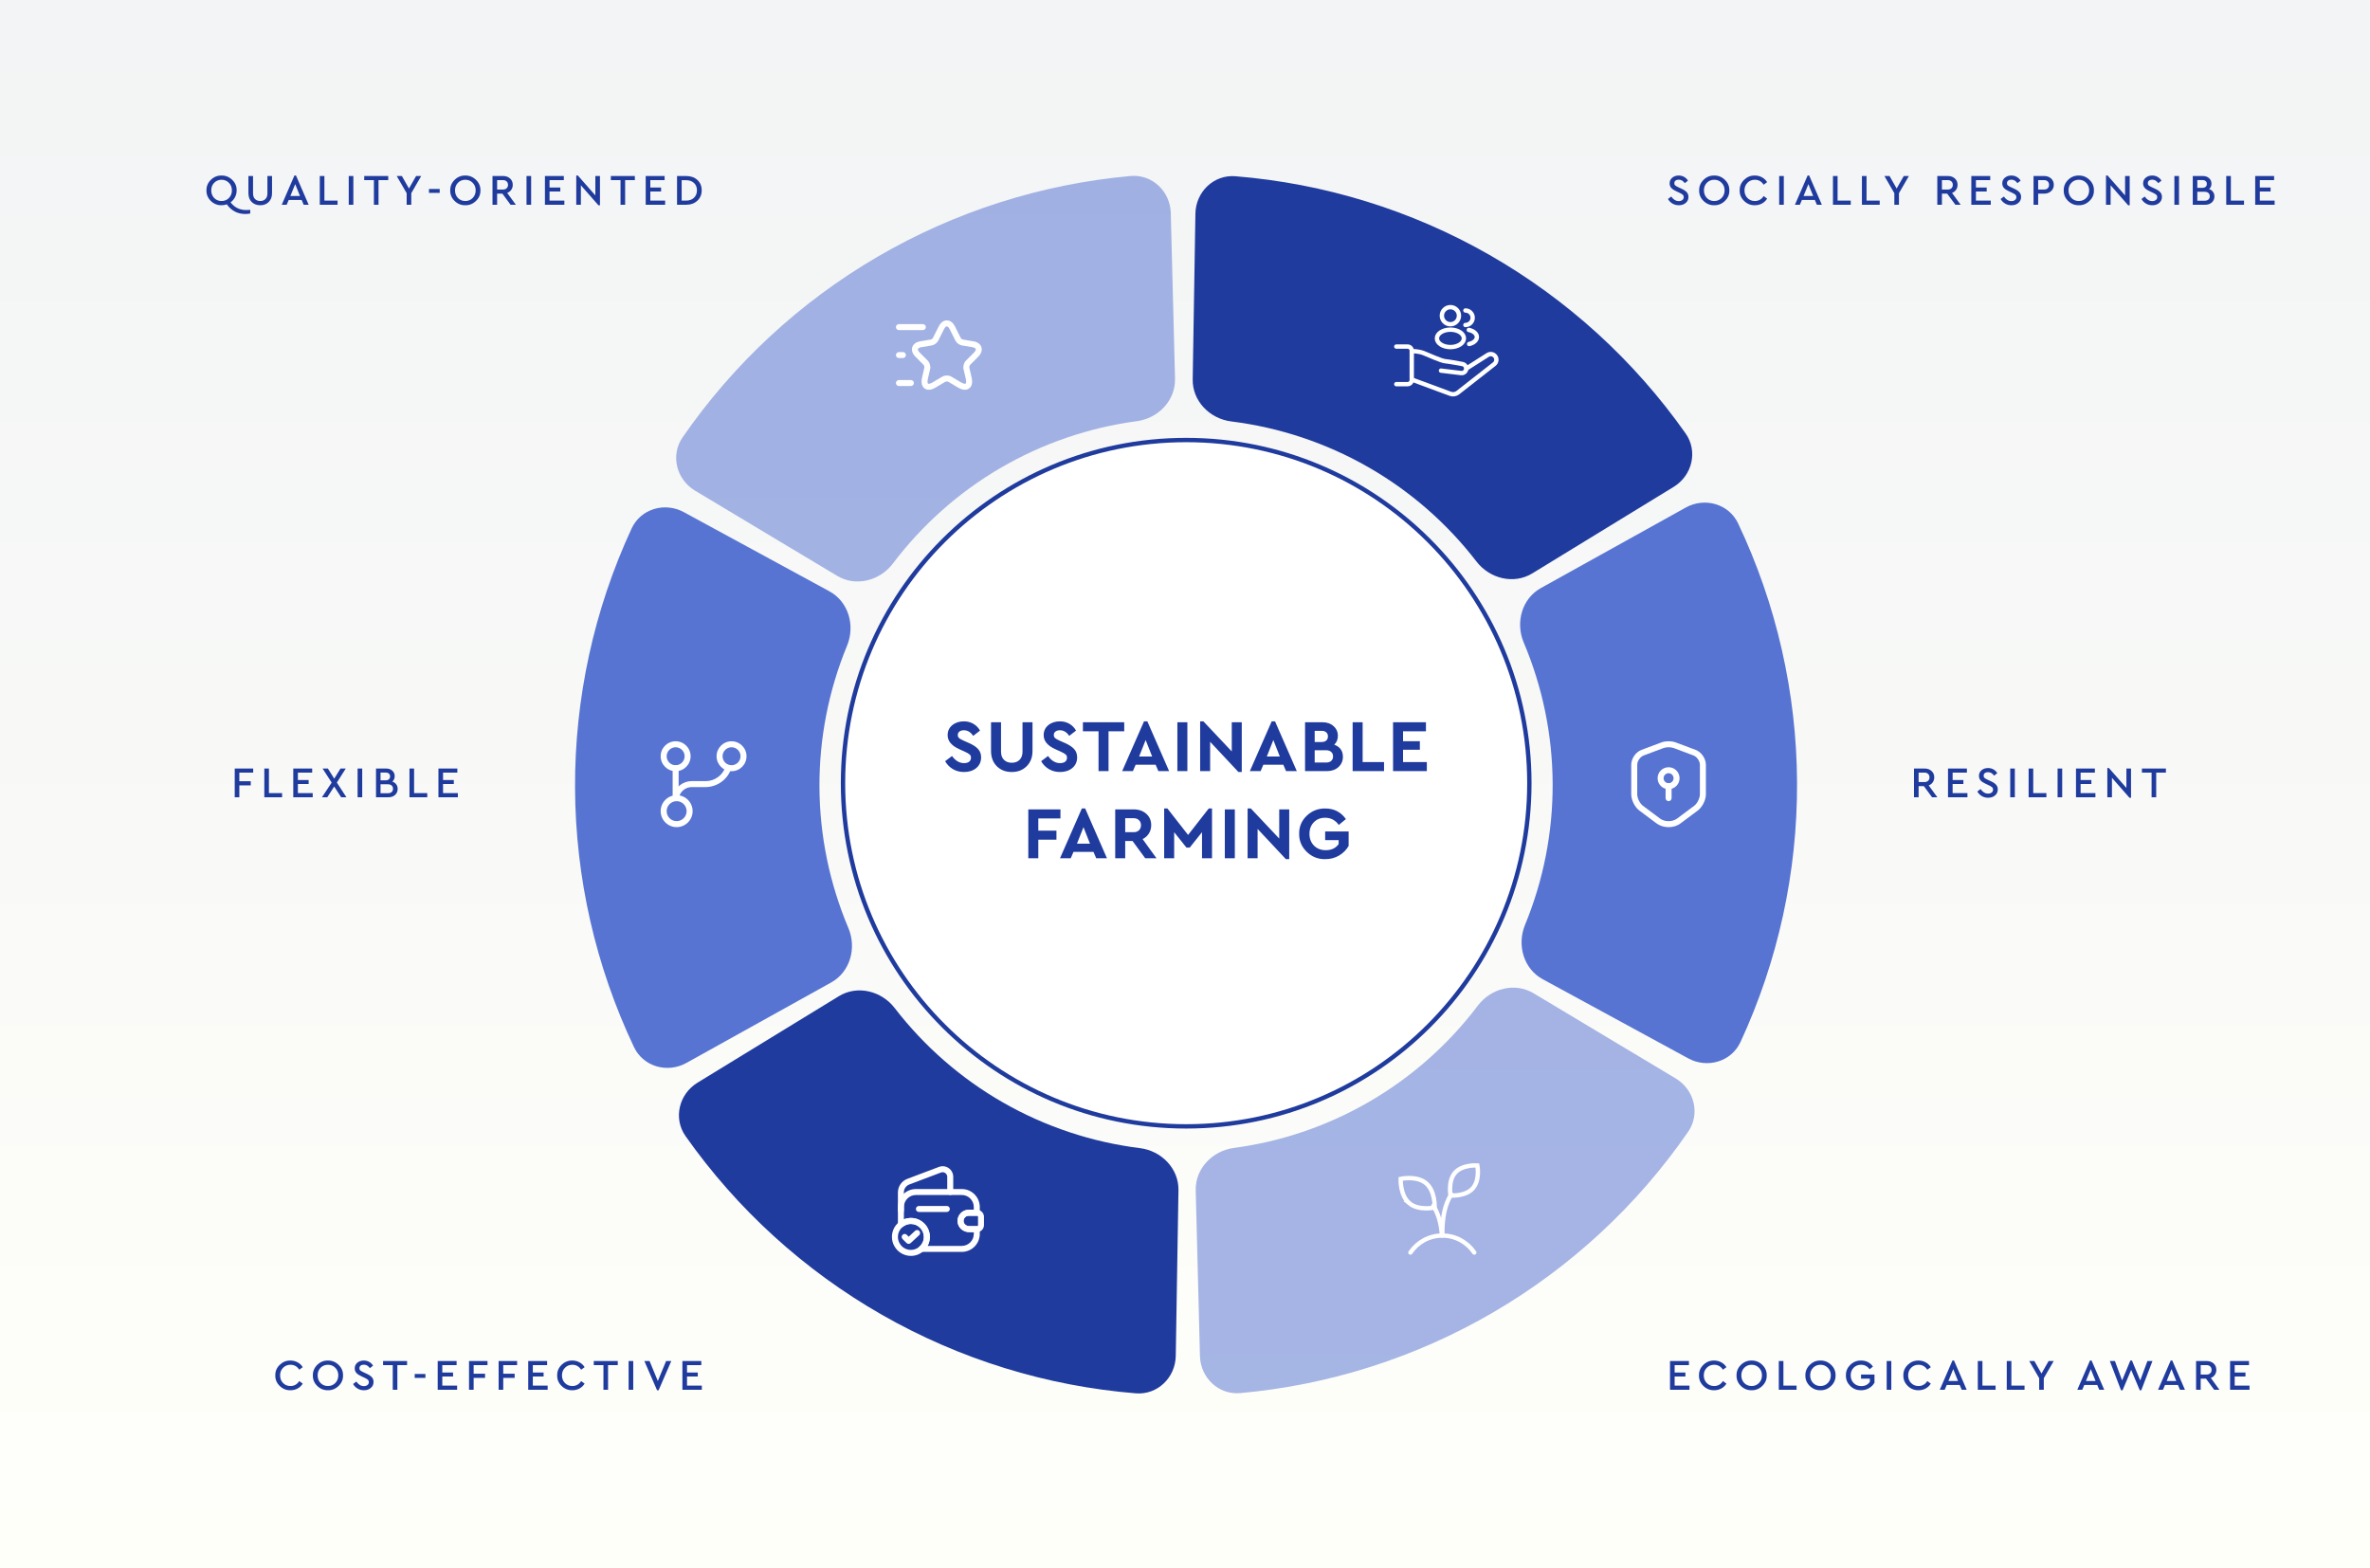
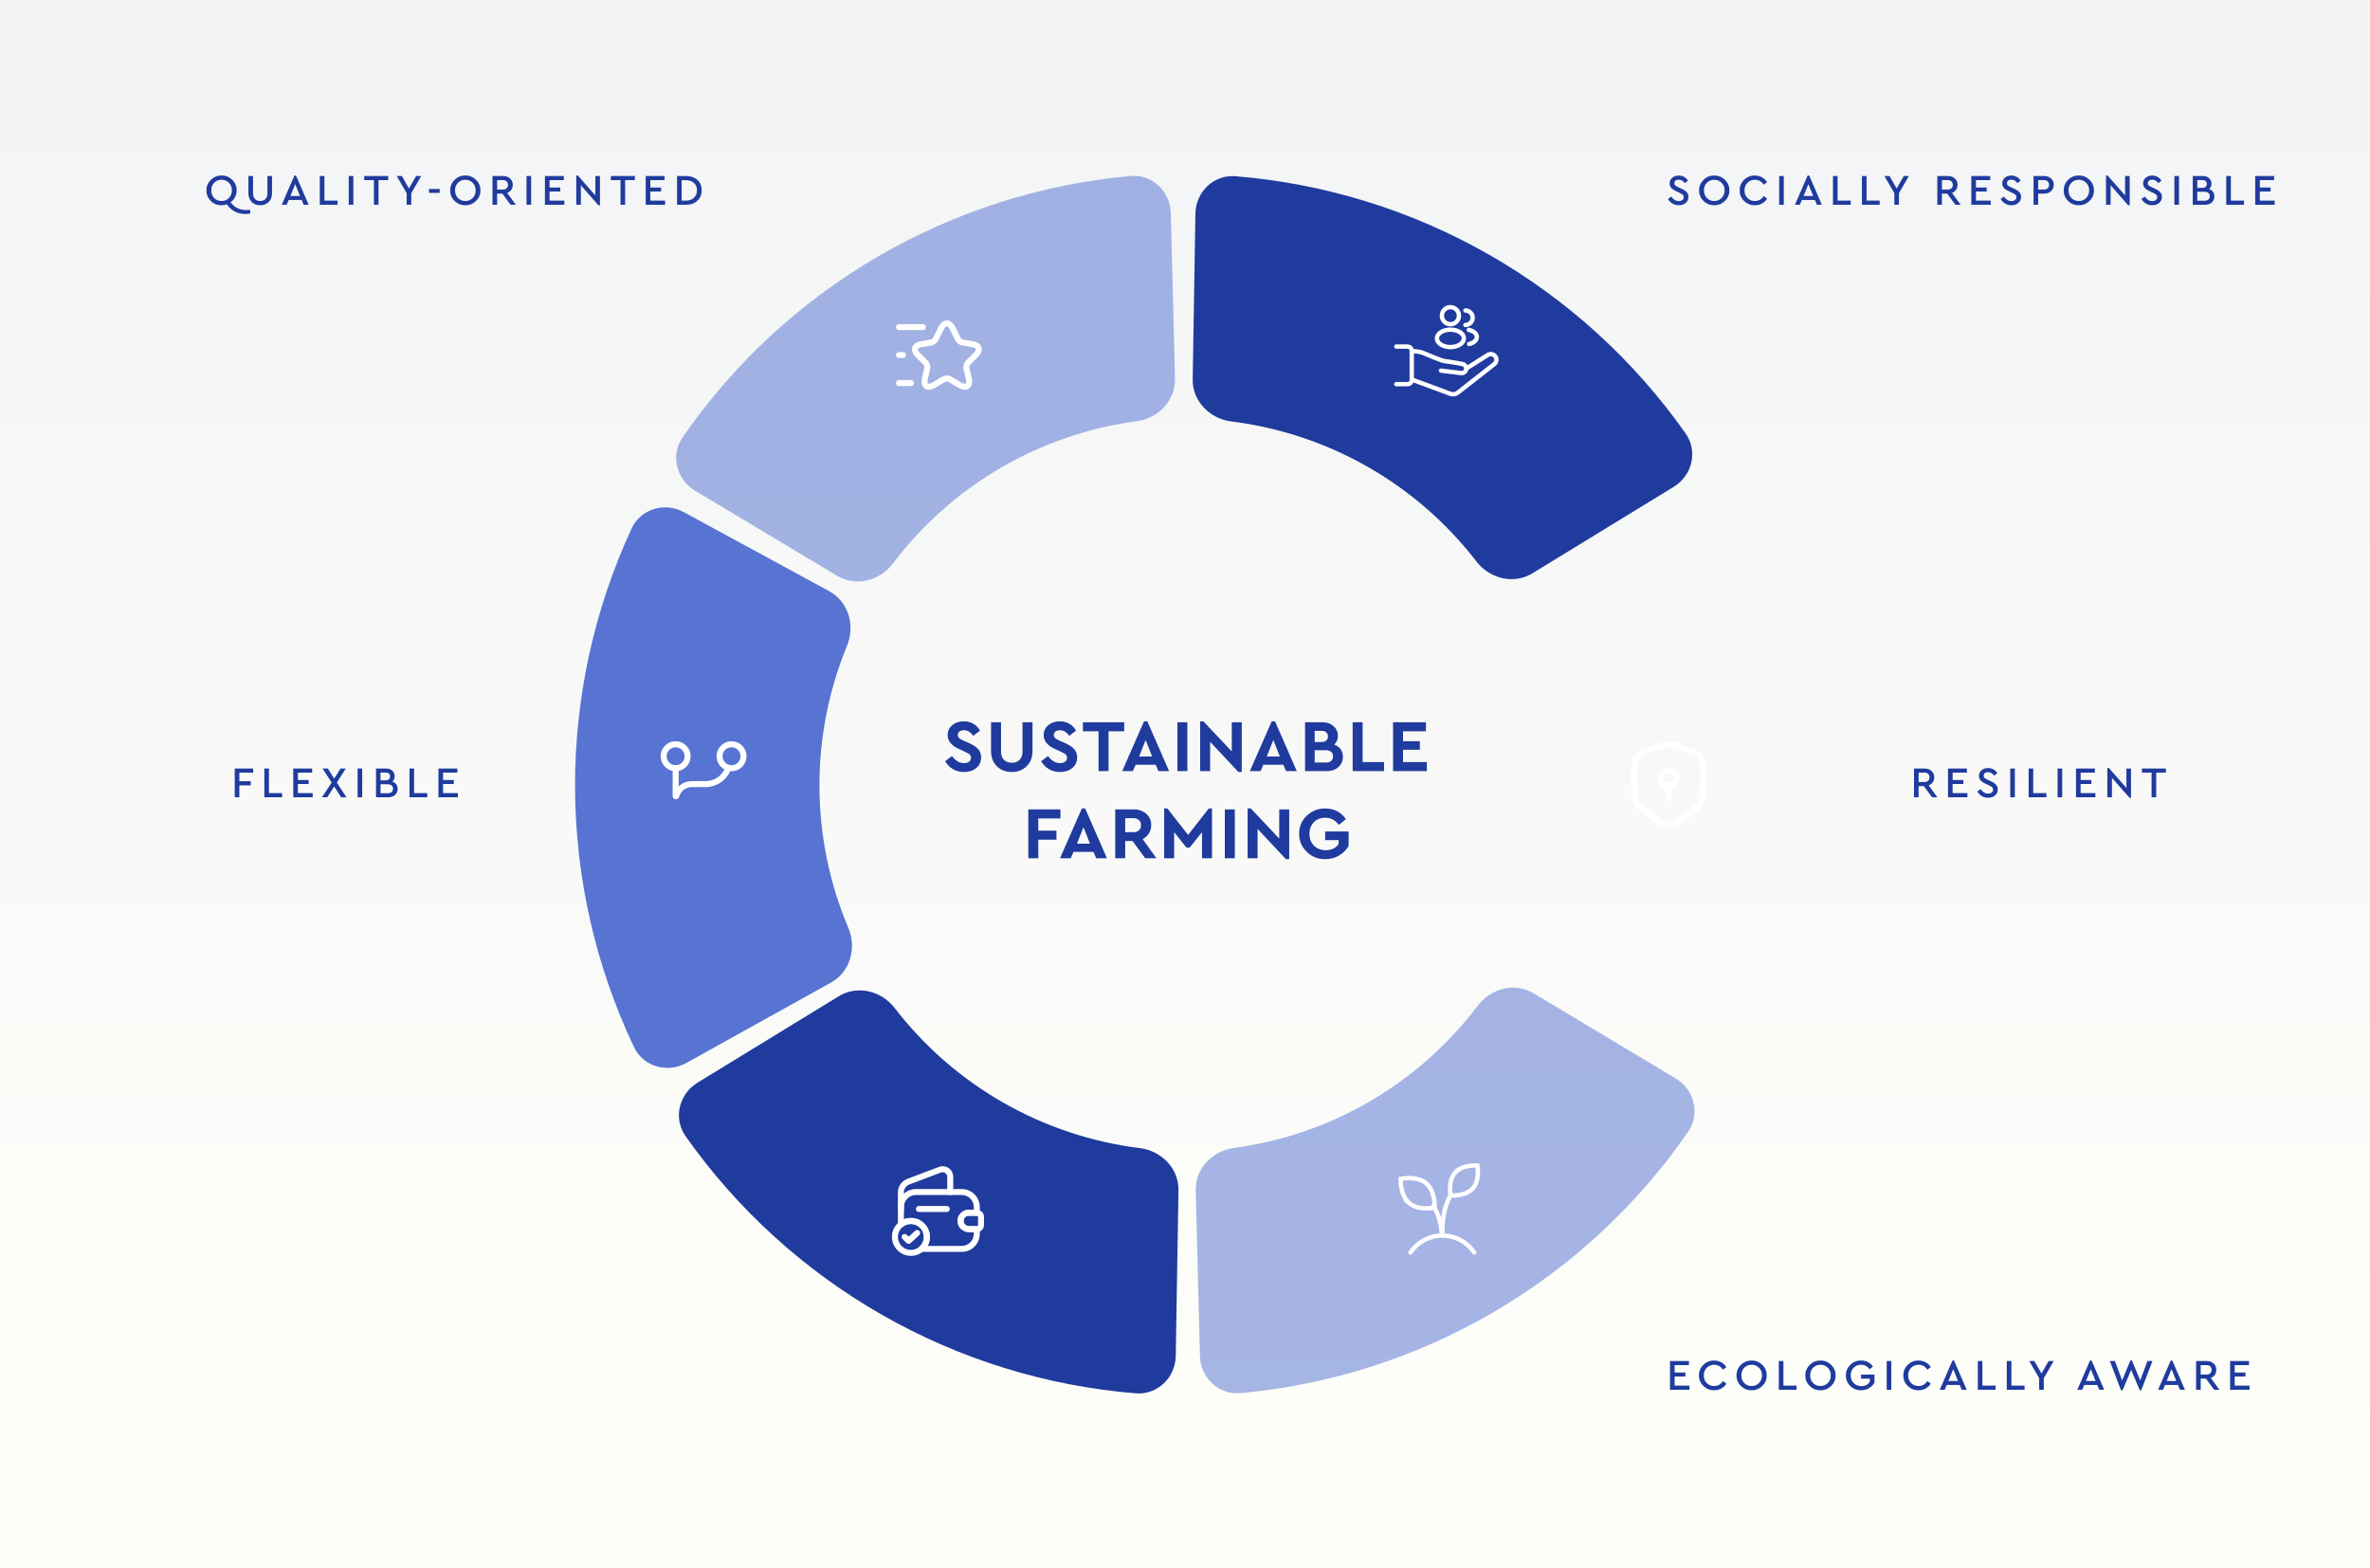
<svg xmlns="http://www.w3.org/2000/svg" width="1088" height="720" viewBox="0 0 1088 720" fill="none">
  <rect x="0" y="0" width="1088" height="720" fill="#333333" stroke="none" />
  <g clip-path="url(#clip0_1544_2484)">
    <rect width="1088" height="720" fill="white" />
    <rect x="-7" width="1095" height="720" fill="url(#paint0_linear_1544_2484)" />
    <path d="M539.757 622.448C539.594 632.425 531.364 640.441 521.418 639.636C480.486 636.322 440.702 624.053 404.916 603.61C369.131 583.167 338.356 555.128 314.712 521.551C308.966 513.393 311.692 502.232 320.203 497.024L385.085 457.323C393.596 452.115 404.645 454.865 410.735 462.77C424.277 480.347 441.201 495.121 460.571 506.187C479.941 517.252 501.263 524.326 523.283 527.065C533.185 528.296 541.165 536.417 541.002 546.394L539.757 622.448Z" fill="#203B9E" />
    <path d="M315.092 487.964C306.37 492.811 295.312 489.692 291.037 480.676C273.44 443.571 264.174 402.982 263.985 361.769C263.797 320.557 272.692 279.885 289.948 242.621C294.141 233.566 305.169 230.346 313.935 235.113L380.758 271.452C389.524 276.219 392.666 287.162 388.866 296.388C380.415 316.905 376.082 338.949 376.184 361.256C376.286 383.564 380.821 405.567 389.459 426.006C393.343 435.197 390.301 446.168 381.579 451.015L315.092 487.964Z" fill="#5774D2" />
    <path d="M319.077 225.246C310.519 220.116 307.691 208.981 313.362 200.77C336.698 166.978 367.215 138.659 402.812 117.89C438.409 97.12 478.079 84.487 518.979 80.799C528.917 79.903 537.22 87.844 537.475 97.819L539.416 173.858C539.67 183.834 531.764 192.027 521.874 193.349C499.88 196.288 478.623 203.557 459.355 214.799C440.087 226.042 423.3 240.971 409.919 258.671C403.901 266.631 392.878 269.482 384.32 264.352L319.077 225.246Z" fill="#5774D2" fill-opacity="0.53" />
    <path d="M548.777 98.089C548.94 88.112 557.17 80.096 567.116 80.901C608.048 84.215 647.832 96.484 683.618 116.927C719.403 137.37 750.178 165.409 773.822 198.986C779.567 207.144 776.842 218.305 768.331 223.513L703.449 263.213C694.938 268.422 683.889 265.672 677.799 257.767C664.256 240.19 647.333 225.415 627.963 214.35C608.593 203.284 587.27 196.21 565.251 193.472C555.349 192.24 547.368 184.12 547.532 174.143L548.777 98.089Z" fill="#203B9E" />
-     <path d="M773.869 233.009C782.591 228.162 793.648 231.281 797.924 240.297C815.521 277.402 824.787 317.991 824.976 359.203C825.164 400.416 816.269 441.087 799.013 478.352C794.82 487.407 783.792 490.627 775.026 485.86L708.203 449.521C699.437 444.754 696.295 433.811 700.095 424.584C708.546 404.068 712.879 382.024 712.777 359.716C712.675 337.409 708.14 315.406 699.502 294.967C695.617 285.776 698.66 274.804 707.382 269.957L773.869 233.009Z" fill="#5774D2" />
    <path d="M769.263 495.084C777.822 500.214 780.649 511.349 774.979 519.56C751.643 553.352 721.126 581.671 685.529 602.44C649.932 623.21 610.262 635.843 569.362 639.531C559.424 640.427 551.121 632.486 550.866 622.511L548.925 546.472C548.671 536.496 556.576 528.303 566.467 526.981C588.46 524.042 609.717 516.773 628.985 505.531C648.253 494.288 665.041 479.36 678.422 461.659C684.44 453.699 695.463 450.849 704.021 455.979L769.263 495.084Z" fill="#5774D2" fill-opacity="0.53" />
-     <circle cx="544.543" cy="359.543" r="157.543" fill="white" stroke="#203B9E" stroke-width="2" />
    <path d="M433.879 349.444L437.041 347.064C438.628 349.24 440.464 350.328 442.549 350.328C443.546 350.328 444.328 350.113 444.895 349.682C445.462 349.229 445.745 348.617 445.745 347.846C445.745 347.211 445.552 346.724 445.167 346.384C444.782 346.021 444.022 345.579 442.889 345.058L440.475 343.97C436.848 342.361 435.035 340.207 435.035 337.51C435.035 335.606 435.738 334.076 437.143 332.92C438.548 331.741 440.328 331.152 442.481 331.152C444.158 331.152 445.632 331.537 446.901 332.308C448.17 333.056 449.168 334.087 449.893 335.402L446.765 337.816C445.609 336.093 444.181 335.232 442.481 335.232C441.665 335.232 440.996 335.425 440.475 335.81C439.954 336.195 439.693 336.728 439.693 337.408C439.693 337.975 439.874 338.439 440.237 338.802C440.622 339.142 441.314 339.539 442.311 339.992L444.861 341.114C446.788 341.975 448.193 342.916 449.077 343.936C449.961 344.933 450.403 346.18 450.403 347.676C450.403 349.693 449.666 351.325 448.193 352.572C446.72 353.796 444.838 354.408 442.549 354.408C440.668 354.408 438.968 353.966 437.449 353.082C435.953 352.198 434.763 350.985 433.879 349.444ZM454.955 344.718V331.56H459.545V345.058C459.545 346.667 459.999 347.925 460.905 348.832C461.812 349.716 463.002 350.158 464.475 350.158C465.971 350.158 467.161 349.716 468.045 348.832C468.952 347.925 469.405 346.667 469.405 345.058V331.56H473.995V344.718C473.995 347.642 473.1 349.988 471.309 351.756C469.519 353.524 467.241 354.408 464.475 354.408C461.687 354.408 459.398 353.524 457.607 351.756C455.839 349.988 454.955 347.642 454.955 344.718ZM477.96 349.444L481.122 347.064C482.709 349.24 484.545 350.328 486.63 350.328C487.627 350.328 488.409 350.113 488.976 349.682C489.543 349.229 489.826 348.617 489.826 347.846C489.826 347.211 489.633 346.724 489.248 346.384C488.863 346.021 488.103 345.579 486.97 345.058L484.556 343.97C480.929 342.361 479.116 340.207 479.116 337.51C479.116 335.606 479.819 334.076 481.224 332.92C482.629 331.741 484.409 331.152 486.562 331.152C488.239 331.152 489.713 331.537 490.982 332.308C492.251 333.056 493.249 334.087 493.974 335.402L490.846 337.816C489.69 336.093 488.262 335.232 486.562 335.232C485.746 335.232 485.077 335.425 484.556 335.81C484.035 336.195 483.774 336.728 483.774 337.408C483.774 337.975 483.955 338.439 484.318 338.802C484.703 339.142 485.395 339.539 486.392 339.992L488.942 341.114C490.869 341.975 492.274 342.916 493.158 343.936C494.042 344.933 494.484 346.18 494.484 347.676C494.484 349.693 493.747 351.325 492.274 352.572C490.801 353.796 488.919 354.408 486.63 354.408C484.749 354.408 483.049 353.966 481.53 353.082C480.034 352.198 478.844 350.985 477.96 349.444ZM504.306 354V335.708H497.132V331.56H516.104V335.708H508.896V354H504.306ZM531.78 354L530.522 351.076H521.342L520.084 354H515.154L525.184 331.152H526.714L536.71 354H531.78ZM528.924 347.302L525.932 339.72L522.94 347.302H528.924ZM540.498 354V331.56H545.088V354H540.498ZM565.469 331.56H570.059V354.408H568.529L555.541 340.536V354H550.951V331.152H552.447L565.469 344.956V331.56ZM590.397 354L589.139 351.076H579.959L578.701 354H573.771L583.801 331.152H585.331L595.327 354H590.397ZM587.541 347.302L584.549 339.72L581.557 347.302H587.541ZM616.49 347.404C616.49 349.331 615.798 350.917 614.416 352.164C613.033 353.388 611.265 354 609.112 354H599.116V331.56H607.072C609.157 331.56 610.857 332.149 612.172 333.328C613.509 334.484 614.178 335.98 614.178 337.816C614.178 339.471 613.622 340.819 612.512 341.862C615.164 342.837 616.49 344.684 616.49 347.404ZM606.698 335.504H603.536V340.638H606.698C607.627 340.638 608.341 340.411 608.84 339.958C609.361 339.505 609.622 338.87 609.622 338.054C609.622 337.261 609.361 336.637 608.84 336.184C608.341 335.731 607.627 335.504 606.698 335.504ZM611.968 347.234C611.968 346.373 611.684 345.693 611.118 345.194C610.551 344.673 609.769 344.412 608.772 344.412H603.536V350.056H608.772C609.769 350.056 610.551 349.807 611.118 349.308C611.684 348.809 611.968 348.118 611.968 347.234ZM620.957 354V331.56H625.547V349.852H635.373V354H620.957ZM639.511 354V331.56H654.607V335.708H644.101V340.264H651.819V344.174H644.101V349.852H655.015V354H639.511ZM472.066 394V371.56H486.822V375.708H476.656V381.318H484.986V385.466H476.656V394H472.066ZM503.245 394L501.987 391.076H492.807L491.549 394H486.619L496.649 371.152H498.179L508.175 394H503.245ZM500.389 387.302L497.397 379.72L494.405 387.302H500.389ZM530.902 394H525.734L519.92 386.078H516.554V394H511.964V371.56H520.396C522.753 371.56 524.691 372.229 526.21 373.566C527.728 374.903 528.488 376.649 528.488 378.802C528.488 380.207 528.136 381.477 527.434 382.61C526.754 383.721 525.79 384.582 524.544 385.194L530.902 394ZM516.554 375.606V382.032H520.396C521.461 382.032 522.288 381.737 522.878 381.148C523.49 380.559 523.796 379.777 523.796 378.802C523.796 377.85 523.478 377.079 522.844 376.49C522.232 375.901 521.416 375.606 520.396 375.606H516.554ZM554.904 371.152H556.4V394H551.81V382.032L546.166 389.104H544.67L539.026 382.032V394H534.436V371.152H535.932L545.418 383.29L554.904 371.152ZM562.286 394V371.56H566.876V394H562.286ZM587.257 371.56H591.847V394.408H590.317L577.329 380.536V394H572.739V371.152H574.235L587.257 384.956V371.56ZM596.409 382.78C596.341 379.561 597.486 376.807 599.843 374.518C602.223 372.229 605.079 371.107 608.411 371.152C612.423 371.152 615.574 372.773 617.863 376.014L614.599 378.7C613.012 376.501 610.927 375.402 608.343 375.402C606.212 375.402 604.478 376.093 603.141 377.476C601.804 378.859 601.135 380.627 601.135 382.78C601.135 384.979 601.826 386.781 603.209 388.186C604.592 389.591 606.394 390.294 608.615 390.294C611.222 390.294 613.194 389.365 614.531 387.506V385.67H608.343V381.692H619.121V388.322C618.078 390.158 616.616 391.631 614.735 392.742C612.876 393.853 610.768 394.408 608.411 394.408C605.124 394.476 602.291 393.365 599.911 391.076C597.531 388.764 596.364 385.999 596.409 382.78Z" fill="#203B9E" />
    <path d="M114.878 96.34V98.02C114.065 98.167 113.325 98.24 112.658 98.24C109.071 98.24 106.225 96.76 104.118 93.8C103.358 94.08 102.551 94.22 101.698 94.22C99.805 94.247 98.165 93.587 96.778 92.24C95.405 90.893 94.738 89.28 94.778 87.4C94.751 85.52 95.425 83.907 96.798 82.56C98.171 81.213 99.805 80.553 101.698 80.58C103.578 80.553 105.211 81.213 106.598 82.56C107.998 83.907 108.678 85.52 108.638 87.4C108.638 88.507 108.391 89.54 107.898 90.5C107.418 91.447 106.738 92.24 105.858 92.88C107.645 95.24 110.025 96.42 112.998 96.42C113.451 96.42 114.078 96.393 114.878 96.34ZM101.718 92.28C103.065 92.28 104.191 91.82 105.098 90.9C106.005 89.967 106.458 88.8 106.458 87.4C106.458 86 106.005 84.84 105.098 83.92C104.191 82.987 103.058 82.52 101.698 82.52C100.351 82.52 99.225 82.987 98.318 83.92C97.425 84.84 96.978 85.993 96.978 87.38C96.978 88.793 97.425 89.967 98.318 90.9C99.211 91.82 100.345 92.28 101.718 92.28ZM114.043 88.66V80.8H116.163V88.8C116.163 89.893 116.463 90.747 117.063 91.36C117.677 91.973 118.483 92.28 119.483 92.28C120.47 92.28 121.263 91.973 121.863 91.36C122.463 90.747 122.763 89.893 122.763 88.8V80.8H124.883V88.66C124.883 90.367 124.377 91.72 123.363 92.72C122.363 93.72 121.07 94.22 119.483 94.22C117.87 94.22 116.557 93.72 115.543 92.72C114.543 91.72 114.043 90.367 114.043 88.66ZM139.422 94L138.482 91.8H132.542L131.602 94H129.342L135.162 80.58H135.882L141.702 94H139.422ZM137.722 89.98L135.522 84.52L133.302 89.98H137.722ZM146.805 94V80.8H148.925V92.1H154.965V94H146.805ZM160.098 94V80.8H162.218V94H160.098ZM171.647 94V82.7H167.207V80.8H178.227V82.7H173.767V94H171.647ZM193.367 80.8L188.807 88.68V94H186.687V88.68L182.127 80.8H184.487L187.747 86.54L191.027 80.8H193.367ZM196.933 88.54V86.76H201.853V88.54H196.933ZM206.688 87.4C206.661 85.52 207.335 83.907 208.708 82.56C210.081 81.213 211.715 80.553 213.608 80.58C215.488 80.553 217.121 81.213 218.508 82.56C219.908 83.907 220.588 85.52 220.548 87.4C220.588 89.28 219.908 90.893 218.508 92.24C217.121 93.587 215.488 94.247 213.608 94.22C211.715 94.247 210.075 93.587 208.688 92.24C207.315 90.893 206.648 89.28 206.688 87.4ZM218.368 87.38C218.368 85.993 217.915 84.84 217.008 83.92C216.101 82.987 214.975 82.52 213.628 82.52C212.268 82.52 211.135 82.98 210.228 83.9C209.335 84.82 208.888 85.98 208.888 87.38C208.888 88.793 209.335 89.967 210.228 90.9C211.121 91.82 212.255 92.28 213.628 92.28C214.975 92.28 216.101 91.813 217.008 90.88C217.915 89.947 218.368 88.78 218.368 87.38ZM236.814 94H234.394L230.634 88.9H228.214V94H226.094V80.8H230.914C232.247 80.8 233.327 81.18 234.154 81.94C234.98 82.687 235.394 83.653 235.394 84.84C235.394 85.707 235.167 86.467 234.714 87.12C234.274 87.773 233.654 88.253 232.854 88.56L236.814 94ZM228.214 82.68V87.02H230.874C231.594 87.02 232.16 86.827 232.574 86.44C233 86.04 233.214 85.513 233.214 84.86C233.214 84.207 233 83.68 232.574 83.28C232.16 82.88 231.594 82.68 230.874 82.68H228.214ZM241.711 94V80.8H243.831V94H241.711ZM250.16 94V80.8H258.84V82.7H252.28V86.08H257.22V87.92H252.28V92.1H259.08V94H250.16ZM273.307 80.8H275.427V94.22H274.707L266.667 85.06V94H264.547V80.58H265.287L273.307 89.7V80.8ZM284.865 94V82.7H280.425V80.8H291.445V82.7H286.985V94H284.865ZM296.426 94V80.8H305.106V82.7H298.546V86.08H303.486V87.92H298.546V92.1H305.346V94H296.426ZM310.812 94V80.8H314.952C317.099 80.8 318.832 81.407 320.152 82.62C321.472 83.833 322.132 85.42 322.132 87.38C322.132 89.313 321.466 90.9 320.132 92.14C318.812 93.38 317.086 94 314.952 94H310.812ZM312.932 92.1H314.932C316.452 92.1 317.666 91.667 318.572 90.8C319.492 89.92 319.952 88.78 319.952 87.38C319.952 85.967 319.499 84.84 318.592 84C317.686 83.147 316.466 82.72 314.932 82.72H312.932V92.1Z" fill="#203B9E" />
    <path d="M765.72 91.36L767.22 90.22C768.18 91.62 769.333 92.32 770.68 92.32C771.36 92.32 771.907 92.153 772.32 91.82C772.747 91.487 772.96 91.04 772.96 90.48C772.96 90.027 772.82 89.673 772.54 89.42C772.26 89.153 771.753 88.847 771.02 88.5L769.56 87.82C768.533 87.353 767.76 86.84 767.24 86.28C766.733 85.707 766.48 85 766.48 84.16C766.48 83.107 766.88 82.247 767.68 81.58C768.48 80.913 769.467 80.58 770.64 80.58C771.56 80.58 772.393 80.793 773.14 81.22C773.9 81.647 774.487 82.22 774.9 82.94L773.42 84.08C772.7 83.013 771.773 82.48 770.64 82.48C770.053 82.48 769.573 82.62 769.2 82.9C768.827 83.18 768.64 83.573 768.64 84.08C768.653 84.32 768.68 84.52 768.72 84.68C768.773 84.827 768.9 84.987 769.1 85.16C769.3 85.32 769.44 85.42 769.52 85.46C769.6 85.5 769.86 85.633 770.3 85.86C770.38 85.9 770.44 85.933 770.48 85.96L771.96 86.64C773.067 87.147 773.867 87.687 774.36 88.26C774.867 88.833 775.12 89.547 775.12 90.4C775.12 91.533 774.7 92.453 773.86 93.16C773.033 93.867 771.98 94.22 770.7 94.22C769.633 94.22 768.667 93.967 767.8 93.46C766.933 92.953 766.24 92.253 765.72 91.36ZM780.032 87.4C780.005 85.52 780.679 83.907 782.052 82.56C783.425 81.213 785.059 80.553 786.952 80.58C788.832 80.553 790.465 81.213 791.852 82.56C793.252 83.907 793.932 85.52 793.892 87.4C793.932 89.28 793.252 90.893 791.852 92.24C790.465 93.587 788.832 94.247 786.952 94.22C785.059 94.247 783.419 93.587 782.032 92.24C780.659 90.893 779.992 89.28 780.032 87.4ZM791.712 87.38C791.712 85.993 791.259 84.84 790.352 83.92C789.445 82.987 788.319 82.52 786.972 82.52C785.612 82.52 784.479 82.98 783.572 83.9C782.679 84.82 782.232 85.98 782.232 87.38C782.232 88.793 782.679 89.967 783.572 90.9C784.465 91.82 785.599 92.28 786.972 92.28C788.319 92.28 789.445 91.813 790.352 90.88C791.259 89.947 791.712 88.78 791.712 87.38ZM798.637 87.4C798.597 85.52 799.271 83.907 800.657 82.56C802.044 81.213 803.684 80.553 805.577 80.58C806.777 80.58 807.877 80.853 808.877 81.4C809.877 81.947 810.664 82.687 811.237 83.62L809.637 84.8C808.664 83.28 807.317 82.52 805.597 82.52C804.237 82.52 803.104 82.987 802.197 83.92C801.291 84.84 800.837 86 800.837 87.4C800.837 88.8 801.291 89.967 802.197 90.9C803.104 91.82 804.237 92.28 805.597 92.28C807.317 92.28 808.664 91.52 809.637 90L811.237 91.18C810.664 92.127 809.877 92.873 808.877 93.42C807.891 93.953 806.791 94.22 805.577 94.22C803.684 94.247 802.044 93.587 800.657 92.24C799.271 90.893 798.597 89.28 798.637 87.4ZM816.773 94V80.8H818.893V94H816.773ZM834.083 94L833.143 91.8H827.203L826.263 94H824.003L829.823 80.58H830.543L836.363 94H834.083ZM832.383 89.98L830.183 84.52L827.963 89.98H832.383ZM841.465 94V80.8H843.585V92.1H849.625V94H841.465ZM854.758 94V80.8H856.878V92.1H862.918V94H854.758ZM876.316 80.8L871.756 88.68V94H869.636V88.68L865.076 80.8H867.436L870.696 86.54L873.976 80.8H876.316ZM900.083 94H897.663L893.903 88.9H891.483V94H889.363V80.8H894.183C895.516 80.8 896.596 81.18 897.423 81.94C898.25 82.687 898.663 83.653 898.663 84.84C898.663 85.707 898.436 86.467 897.983 87.12C897.543 87.773 896.923 88.253 896.123 88.56L900.083 94ZM891.483 82.68V87.02H894.143C894.863 87.02 895.43 86.827 895.843 86.44C896.27 86.04 896.483 85.513 896.483 84.86C896.483 84.207 896.27 83.68 895.843 83.28C895.43 82.88 894.863 82.68 894.143 82.68H891.483ZM904.98 94V80.8H913.66V82.7H907.1V86.08H912.04V87.92H907.1V92.1H913.9V94H904.98ZM918.427 91.36L919.927 90.22C920.887 91.62 922.04 92.32 923.387 92.32C924.067 92.32 924.614 92.153 925.027 91.82C925.454 91.487 925.667 91.04 925.667 90.48C925.667 90.027 925.527 89.673 925.247 89.42C924.967 89.153 924.46 88.847 923.727 88.5L922.267 87.82C921.24 87.353 920.467 86.84 919.947 86.28C919.44 85.707 919.187 85 919.187 84.16C919.187 83.107 919.587 82.247 920.387 81.58C921.187 80.913 922.174 80.58 923.347 80.58C924.267 80.58 925.1 80.793 925.847 81.22C926.607 81.647 927.194 82.22 927.607 82.94L926.127 84.08C925.407 83.013 924.48 82.48 923.347 82.48C922.76 82.48 922.28 82.62 921.907 82.9C921.534 83.18 921.347 83.573 921.347 84.08C921.36 84.32 921.387 84.52 921.427 84.68C921.48 84.827 921.607 84.987 921.807 85.16C922.007 85.32 922.147 85.42 922.227 85.46C922.307 85.5 922.567 85.633 923.007 85.86C923.087 85.9 923.147 85.933 923.187 85.96L924.667 86.64C925.774 87.147 926.574 87.687 927.067 88.26C927.574 88.833 927.827 89.547 927.827 90.4C927.827 91.533 927.407 92.453 926.567 93.16C925.74 93.867 924.687 94.22 923.407 94.22C922.34 94.22 921.374 93.967 920.507 93.46C919.64 92.953 918.947 92.253 918.427 91.36ZM933.539 94V80.8H938.359C939.692 80.8 940.772 81.18 941.599 81.94C942.426 82.687 942.839 83.653 942.839 84.84C942.839 86.027 942.419 87 941.579 87.76C940.752 88.52 939.679 88.9 938.359 88.9H935.659V94H933.539ZM935.659 87.02H938.319C939.052 87.02 939.626 86.827 940.039 86.44C940.452 86.053 940.659 85.527 940.659 84.86C940.659 84.193 940.452 83.667 940.039 83.28C939.626 82.88 939.052 82.68 938.319 82.68H935.659V87.02ZM947.399 87.4C947.372 85.52 948.046 83.907 949.419 82.56C950.792 81.213 952.426 80.553 954.319 80.58C956.199 80.553 957.832 81.213 959.219 82.56C960.619 83.907 961.299 85.52 961.259 87.4C961.299 89.28 960.619 90.893 959.219 92.24C957.832 93.587 956.199 94.247 954.319 94.22C952.426 94.247 950.786 93.587 949.399 92.24C948.026 90.893 947.359 89.28 947.399 87.4ZM959.079 87.38C959.079 85.993 958.626 84.84 957.719 83.92C956.812 82.987 955.686 82.52 954.339 82.52C952.979 82.52 951.846 82.98 950.939 83.9C950.046 84.82 949.599 85.98 949.599 87.38C949.599 88.793 950.046 89.967 950.939 90.9C951.832 91.82 952.966 92.28 954.339 92.28C955.686 92.28 956.812 91.813 957.719 90.88C958.626 89.947 959.079 88.78 959.079 87.38ZM975.565 80.8H977.685V94.22H976.965L968.925 85.06V94H966.805V80.58H967.545L975.565 89.7V80.8ZM983.083 91.36L984.583 90.22C985.543 91.62 986.697 92.32 988.043 92.32C988.723 92.32 989.27 92.153 989.683 91.82C990.11 91.487 990.323 91.04 990.323 90.48C990.323 90.027 990.183 89.673 989.903 89.42C989.623 89.153 989.117 88.847 988.383 88.5L986.923 87.82C985.897 87.353 985.123 86.84 984.603 86.28C984.097 85.707 983.843 85 983.843 84.16C983.843 83.107 984.243 82.247 985.043 81.58C985.843 80.913 986.83 80.58 988.003 80.58C988.923 80.58 989.757 80.793 990.503 81.22C991.263 81.647 991.85 82.22 992.263 82.94L990.783 84.08C990.063 83.013 989.137 82.48 988.003 82.48C987.417 82.48 986.937 82.62 986.563 82.9C986.19 83.18 986.003 83.573 986.003 84.08C986.017 84.32 986.043 84.52 986.083 84.68C986.137 84.827 986.263 84.987 986.463 85.16C986.663 85.32 986.803 85.42 986.883 85.46C986.963 85.5 987.223 85.633 987.663 85.86C987.743 85.9 987.803 85.933 987.843 85.96L989.323 86.64C990.43 87.147 991.23 87.687 991.723 88.26C992.23 88.833 992.483 89.547 992.483 90.4C992.483 91.533 992.063 92.453 991.223 93.16C990.397 93.867 989.343 94.22 988.063 94.22C986.997 94.22 986.03 93.967 985.163 93.46C984.297 92.953 983.603 92.253 983.083 91.36ZM998.195 94V80.8H1000.32V94H998.195ZM1016.58 90.16C1016.58 91.28 1016.19 92.2 1015.4 92.92C1014.62 93.64 1013.58 94 1012.3 94H1006.64V80.8H1011.26C1012.45 80.8 1013.4 81.133 1014.12 81.8C1014.86 82.453 1015.22 83.293 1015.22 84.32C1015.22 85.347 1014.86 86.173 1014.12 86.8C1014.9 87.053 1015.5 87.473 1015.92 88.06C1016.36 88.647 1016.58 89.347 1016.58 90.16ZM1011.06 82.66H1008.72V86.22H1011.06C1011.7 86.22 1012.2 86.06 1012.56 85.74C1012.92 85.42 1013.1 84.98 1013.1 84.42C1013.1 83.873 1012.92 83.447 1012.56 83.14C1012.22 82.82 1011.72 82.66 1011.06 82.66ZM1014.44 90.1C1014.44 89.46 1014.24 88.96 1013.82 88.6C1013.41 88.227 1012.84 88.04 1012.12 88.04H1008.72V92.14H1012.12C1012.86 92.14 1013.42 91.96 1013.82 91.6C1014.24 91.227 1014.44 90.727 1014.44 90.1ZM1022.01 94V80.8H1024.13V92.1H1030.17V94H1022.01ZM1035.3 94V80.8H1043.98V82.7H1037.42V86.08H1042.36V87.92H1037.42V92.1H1044.22V94H1035.3Z" fill="#203B9E" />
    <path d="M107.754 366V352.8H116.234V354.7H109.874V358.64H115.114V360.56H109.874V366H107.754ZM121.34 366V352.8H123.46V364.1H129.5V366H121.34ZM134.633 366V352.8H143.313V354.7H136.753V358.08H141.693V359.92H136.753V364.1H143.553V366H134.633ZM159.039 366H156.619L153.419 361.08L150.239 366H147.799L152.259 359.26L148.079 352.8H150.519L153.439 357.46L156.319 352.8H158.739L154.639 359.26L159.039 366ZM164.168 366V352.8H166.288V366H164.168ZM182.557 362.16C182.557 363.28 182.164 364.2 181.377 364.92C180.59 365.64 179.557 366 178.277 366H172.617V352.8H177.237C178.424 352.8 179.377 353.133 180.097 353.8C180.83 354.453 181.197 355.293 181.197 356.32C181.197 357.347 180.83 358.173 180.097 358.8C180.87 359.053 181.47 359.473 181.897 360.06C182.337 360.647 182.557 361.347 182.557 362.16ZM177.037 354.66H174.697V358.22H177.037C177.677 358.22 178.177 358.06 178.537 357.74C178.897 357.42 179.077 356.98 179.077 356.42C179.077 355.873 178.897 355.447 178.537 355.14C178.19 354.82 177.69 354.66 177.037 354.66ZM180.417 362.1C180.417 361.46 180.21 360.96 179.797 360.6C179.384 360.227 178.817 360.04 178.097 360.04H174.697V364.14H178.097C178.83 364.14 179.397 363.96 179.797 363.6C180.21 363.227 180.417 362.727 180.417 362.1ZM187.98 366V352.8H190.1V364.1H196.14V366H187.98ZM201.273 366V352.8H209.953V354.7H203.393V358.08H208.333V359.92H203.393V364.1H210.193V366H201.273Z" fill="#203B9E" />
    <path d="M889.38 366H886.96L883.2 360.9H880.78V366H878.66V352.8H883.48C884.813 352.8 885.893 353.18 886.72 353.94C887.547 354.687 887.96 355.653 887.96 356.84C887.96 357.707 887.733 358.467 887.28 359.12C886.84 359.773 886.22 360.253 885.42 360.56L889.38 366ZM880.78 354.68V359.02H883.44C884.16 359.02 884.727 358.827 885.14 358.44C885.567 358.04 885.78 357.513 885.78 356.86C885.78 356.207 885.567 355.68 885.14 355.28C884.727 354.88 884.16 354.68 883.44 354.68H880.78ZM894.277 366V352.8H902.957V354.7H896.397V358.08H901.337V359.92H896.397V364.1H903.197V366H894.277ZM907.724 363.36L909.224 362.22C910.184 363.62 911.337 364.32 912.684 364.32C913.364 364.32 913.911 364.153 914.324 363.82C914.751 363.487 914.964 363.04 914.964 362.48C914.964 362.027 914.824 361.673 914.544 361.42C914.264 361.153 913.757 360.847 913.024 360.5L911.564 359.82C910.537 359.353 909.764 358.84 909.244 358.28C908.737 357.707 908.484 357 908.484 356.16C908.484 355.107 908.884 354.247 909.684 353.58C910.484 352.913 911.471 352.58 912.644 352.58C913.564 352.58 914.397 352.793 915.144 353.22C915.904 353.647 916.491 354.22 916.904 354.94L915.424 356.08C914.704 355.013 913.777 354.48 912.644 354.48C912.057 354.48 911.577 354.62 911.204 354.9C910.831 355.18 910.644 355.573 910.644 356.08C910.657 356.32 910.684 356.52 910.724 356.68C910.777 356.827 910.904 356.987 911.104 357.16C911.304 357.32 911.444 357.42 911.524 357.46C911.604 357.5 911.864 357.633 912.304 357.86C912.384 357.9 912.444 357.933 912.484 357.96L913.964 358.64C915.071 359.147 915.871 359.687 916.364 360.26C916.871 360.833 917.124 361.547 917.124 362.4C917.124 363.533 916.704 364.453 915.864 365.16C915.037 365.867 913.984 366.22 912.704 366.22C911.637 366.22 910.671 365.967 909.804 365.46C908.937 364.953 908.244 364.253 907.724 363.36ZM922.836 366V352.8H924.956V366H922.836ZM931.285 366V352.8H933.405V364.1H939.445V366H931.285ZM944.578 366V352.8H946.698V366H944.578ZM953.027 366V352.8H961.707V354.7H955.147V358.08H960.087V359.92H955.147V364.1H961.947V366H953.027ZM976.174 352.8H978.294V366.22H977.574L969.534 357.06V366H967.414V352.58H968.154L976.174 361.7V352.8ZM987.733 366V354.7H983.293V352.8H994.313V354.7H989.853V366H987.733Z" fill="#203B9E" />
-     <path d="M126.383 631.4C126.343 629.52 127.017 627.907 128.403 626.56C129.79 625.213 131.43 624.553 133.323 624.58C134.523 624.58 135.623 624.853 136.623 625.4C137.623 625.947 138.41 626.687 138.983 627.62L137.383 628.8C136.41 627.28 135.063 626.52 133.343 626.52C131.983 626.52 130.85 626.987 129.943 627.92C129.037 628.84 128.583 630 128.583 631.4C128.583 632.8 129.037 633.967 129.943 634.9C130.85 635.82 131.983 636.28 133.343 636.28C135.063 636.28 136.41 635.52 137.383 634L138.983 635.18C138.41 636.127 137.623 636.873 136.623 637.42C135.637 637.953 134.537 638.22 133.323 638.22C131.43 638.247 129.79 637.587 128.403 636.24C127.017 634.893 126.343 633.28 126.383 631.4ZM143.622 631.4C143.595 629.52 144.268 627.907 145.642 626.56C147.015 625.213 148.648 624.553 150.542 624.58C152.422 624.553 154.055 625.213 155.442 626.56C156.842 627.907 157.522 629.52 157.482 631.4C157.522 633.28 156.842 634.893 155.442 636.24C154.055 637.587 152.422 638.247 150.542 638.22C148.648 638.247 147.008 637.587 145.622 636.24C144.248 634.893 143.582 633.28 143.622 631.4ZM155.302 631.38C155.302 629.993 154.848 628.84 153.942 627.92C153.035 626.987 151.908 626.52 150.562 626.52C149.202 626.52 148.068 626.98 147.162 627.9C146.268 628.82 145.822 629.98 145.822 631.38C145.822 632.793 146.268 633.967 147.162 634.9C148.055 635.82 149.188 636.28 150.562 636.28C151.908 636.28 153.035 635.813 153.942 634.88C154.848 633.947 155.302 632.78 155.302 631.38ZM162.087 635.36L163.587 634.22C164.547 635.62 165.701 636.32 167.047 636.32C167.727 636.32 168.274 636.153 168.687 635.82C169.114 635.487 169.327 635.04 169.327 634.48C169.327 634.027 169.187 633.673 168.907 633.42C168.627 633.153 168.121 632.847 167.387 632.5L165.927 631.82C164.901 631.353 164.127 630.84 163.607 630.28C163.101 629.707 162.847 629 162.847 628.16C162.847 627.107 163.247 626.247 164.047 625.58C164.847 624.913 165.834 624.58 167.007 624.58C167.927 624.58 168.761 624.793 169.507 625.22C170.267 625.647 170.854 626.22 171.267 626.94L169.787 628.08C169.067 627.013 168.141 626.48 167.007 626.48C166.421 626.48 165.941 626.62 165.567 626.9C165.194 627.18 165.007 627.573 165.007 628.08C165.021 628.32 165.047 628.52 165.087 628.68C165.141 628.827 165.267 628.987 165.467 629.16C165.667 629.32 165.807 629.42 165.887 629.46C165.967 629.5 166.227 629.633 166.667 629.86C166.747 629.9 166.807 629.933 166.847 629.96L168.327 630.64C169.434 631.147 170.234 631.687 170.727 632.26C171.234 632.833 171.487 633.547 171.487 634.4C171.487 635.533 171.067 636.453 170.227 637.16C169.401 637.867 168.347 638.22 167.067 638.22C166.001 638.22 165.034 637.967 164.167 637.46C163.301 636.953 162.607 636.253 162.087 635.36ZM180.299 638V626.7H175.859V624.8H186.879V626.7H182.419V638H180.299ZM190.378 632.54V630.76H195.298V632.54H190.378ZM200.933 638V624.8H209.613V626.7H203.053V630.08H207.993V631.92H203.053V636.1H209.853V638H200.933ZM215.32 638V624.8H223.8V626.7H217.44V630.64H222.68V632.56H217.44V638H215.32ZM228.906 638V624.8H237.386V626.7H231.026V630.64H236.266V632.56H231.026V638H228.906ZM242.492 638V624.8H251.172V626.7H244.612V630.08H249.552V631.92H244.612V636.1H251.412V638H242.492ZM255.786 631.4C255.746 629.52 256.419 627.907 257.806 626.56C259.192 625.213 260.832 624.553 262.726 624.58C263.926 624.58 265.026 624.853 266.026 625.4C267.026 625.947 267.812 626.687 268.386 627.62L266.786 628.8C265.812 627.28 264.466 626.52 262.746 626.52C261.386 626.52 260.252 626.987 259.346 627.92C258.439 628.84 257.986 630 257.986 631.4C257.986 632.8 258.439 633.967 259.346 634.9C260.252 635.82 261.386 636.28 262.746 636.28C264.466 636.28 265.812 635.52 266.786 634L268.386 635.18C267.812 636.127 267.026 636.873 266.026 637.42C265.039 637.953 263.939 638.22 262.726 638.22C260.832 638.247 259.192 637.587 257.806 636.24C256.419 634.893 255.746 633.28 255.786 631.4ZM277.022 638V626.7H272.582V624.8H283.602V626.7H279.142V638H277.022ZM288.582 638V624.8H290.702V638H288.582ZM305.791 624.8H308.171L302.351 638.22H301.631L295.811 624.8H298.191L301.991 633.98L305.791 624.8ZM313.273 638V624.8H321.953V626.7H315.393V630.08H320.333V631.92H315.393V636.1H322.193V638H313.273Z" fill="#203B9E" />
    <path d="M766.66 638V624.8H775.34V626.7H768.78V630.08H773.72V631.92H768.78V636.1H775.58V638H766.66ZM779.954 631.4C779.914 629.52 780.587 627.907 781.974 626.56C783.36 625.213 785 624.553 786.894 624.58C788.094 624.58 789.194 624.853 790.194 625.4C791.194 625.947 791.98 626.687 792.554 627.62L790.954 628.8C789.98 627.28 788.634 626.52 786.914 626.52C785.554 626.52 784.42 626.987 783.514 627.92C782.607 628.84 782.154 630 782.154 631.4C782.154 632.8 782.607 633.967 783.514 634.9C784.42 635.82 785.554 636.28 786.914 636.28C788.634 636.28 789.98 635.52 790.954 634L792.554 635.18C791.98 636.127 791.194 636.873 790.194 637.42C789.207 637.953 788.107 638.22 786.894 638.22C785 638.247 783.36 637.587 781.974 636.24C780.587 634.893 779.914 633.28 779.954 631.4ZM797.192 631.4C797.165 629.52 797.839 627.907 799.212 626.56C800.585 625.213 802.219 624.553 804.112 624.58C805.992 624.553 807.625 625.213 809.012 626.56C810.412 627.907 811.092 629.52 811.052 631.4C811.092 633.28 810.412 634.893 809.012 636.24C807.625 637.587 805.992 638.247 804.112 638.22C802.219 638.247 800.579 637.587 799.192 636.24C797.819 634.893 797.152 633.28 797.192 631.4ZM808.872 631.38C808.872 629.993 808.419 628.84 807.512 627.92C806.605 626.987 805.479 626.52 804.132 626.52C802.772 626.52 801.639 626.98 800.732 627.9C799.839 628.82 799.392 629.98 799.392 631.38C799.392 632.793 799.839 633.967 800.732 634.9C801.625 635.82 802.759 636.28 804.132 636.28C805.479 636.28 806.605 635.813 807.512 634.88C808.419 633.947 808.872 632.78 808.872 631.38ZM816.598 638V624.8H818.718V636.1H824.758V638H816.598ZM828.798 631.4C828.771 629.52 829.444 627.907 830.818 626.56C832.191 625.213 833.824 624.553 835.718 624.58C837.598 624.553 839.231 625.213 840.618 626.56C842.018 627.907 842.698 629.52 842.658 631.4C842.698 633.28 842.018 634.893 840.618 636.24C839.231 637.587 837.598 638.247 835.718 638.22C833.824 638.247 832.184 637.587 830.798 636.24C829.424 634.893 828.758 633.28 828.798 631.4ZM840.478 631.38C840.478 629.993 840.024 628.84 839.118 627.92C838.211 626.987 837.084 626.52 835.738 626.52C834.378 626.52 833.244 626.98 832.338 627.9C831.444 628.82 830.998 629.98 830.998 631.38C830.998 632.793 831.444 633.967 832.338 634.9C833.231 635.82 834.364 636.28 835.738 636.28C837.084 636.28 838.211 635.813 839.118 634.88C840.024 633.947 840.478 632.78 840.478 631.38ZM847.403 631.4C847.363 629.52 848.03 627.907 849.403 626.56C850.79 625.213 852.443 624.553 854.363 624.58C856.683 624.58 858.503 625.5 859.823 627.34L858.283 628.6C857.296 627.213 855.983 626.52 854.343 626.52C852.956 626.52 851.816 626.98 850.923 627.9C850.043 628.82 849.603 629.98 849.603 631.38C849.603 632.793 850.056 633.973 850.963 634.92C851.883 635.853 853.05 636.32 854.463 636.32C856.223 636.32 857.536 635.653 858.403 634.32V632.9H854.343V631.02H860.523V634.74C859.923 635.807 859.076 636.653 857.983 637.28C856.89 637.907 855.683 638.22 854.363 638.22C852.43 638.247 850.776 637.593 849.403 636.26C848.043 634.913 847.376 633.293 847.403 631.4ZM866.125 638V624.8H868.245V638H866.125ZM873.774 631.4C873.734 629.52 874.407 627.907 875.794 626.56C877.181 625.213 878.821 624.553 880.714 624.58C881.914 624.58 883.014 624.853 884.014 625.4C885.014 625.947 885.801 626.687 886.374 627.62L884.774 628.8C883.801 627.28 882.454 626.52 880.734 626.52C879.374 626.52 878.241 626.987 877.334 627.92C876.427 628.84 875.974 630 875.974 631.4C875.974 632.8 876.427 633.967 877.334 634.9C878.241 635.82 879.374 636.28 880.734 636.28C882.454 636.28 883.801 635.52 884.774 634L886.374 635.18C885.801 636.127 885.014 636.873 884.014 637.42C883.027 637.953 881.927 638.22 880.714 638.22C878.821 638.247 877.181 637.587 875.794 636.24C874.407 634.893 873.734 633.28 873.774 631.4ZM900.575 638L899.635 635.8H893.695L892.755 638H890.495L896.315 624.58H897.035L902.855 638H900.575ZM898.875 633.98L896.675 628.52L894.455 633.98H898.875ZM907.957 638V624.8H910.077V636.1H916.117V638H907.957ZM921.25 638V624.8H923.37V636.1H929.41V638H921.25ZM942.808 624.8L938.248 632.68V638H936.128V632.68L931.568 624.8H933.928L937.188 630.54L940.468 624.8H942.808ZM963.719 638L962.779 635.8H956.839L955.899 638H953.639L959.459 624.58H960.179L965.999 638H963.719ZM962.019 633.98L959.819 628.52L957.599 633.98H962.019ZM985.82 624.8H988.14L983 638.22H982.3L978.36 628.86L974.42 638.22H973.7L968.56 624.8H970.9L974.2 633.72L977.98 624.58H978.72L982.52 633.72L985.82 624.8ZM1000.77 638L999.834 635.8H993.894L992.954 638H990.694L996.514 624.58H997.234L1003.05 638H1000.77ZM999.074 633.98L996.874 628.52L994.654 633.98H999.074ZM1018.88 638H1016.46L1012.7 632.9H1010.28V638H1008.16V624.8H1012.98C1014.31 624.8 1015.39 625.18 1016.22 625.94C1017.04 626.687 1017.46 627.653 1017.46 628.84C1017.46 629.707 1017.23 630.467 1016.78 631.12C1016.34 631.773 1015.72 632.253 1014.92 632.56L1018.88 638ZM1010.28 626.68V631.02H1012.94C1013.66 631.02 1014.22 630.827 1014.64 630.44C1015.06 630.04 1015.28 629.513 1015.28 628.86C1015.28 628.207 1015.06 627.68 1014.64 627.28C1014.22 626.88 1013.66 626.68 1012.94 626.68H1010.28ZM1023.77 638V624.8H1032.45V626.7H1025.89V630.08H1030.83V631.92H1025.89V636.1H1032.69V638H1023.77Z" fill="#203B9E" />
    <path d="M648.457 161.222C648.457 161.222 651.085 161.143 653.554 162.098C656.023 163.054 661.598 165.682 663.589 165.842C664.923 165.948 668.901 166.663 671.383 167.122C672.532 167.336 673.278 168.447 673.049 169.593C672.834 170.667 671.829 171.394 670.742 171.262L661.518 170.142" stroke="white" stroke-width="2" stroke-linecap="round" />
    <path d="M673.299 169.099L682.97 162.951C684.145 162.202 685.702 162.517 686.492 163.665C687.267 164.791 687.032 166.326 685.955 167.168L669.254 180.242C668.278 181.006 666.975 181.21 665.812 180.779L648.457 174.356" stroke="white" stroke-width="2" stroke-linecap="round" />
    <path d="M641 159.092H646.171C647.233 159.092 648.094 159.953 648.094 161.015V174.43C648.094 175.492 647.233 176.353 646.171 176.353H641" stroke="white" stroke-width="2" stroke-linecap="round" />
    <path d="M665.845 148.848C668.012 148.848 669.769 147.091 669.769 144.924C669.769 142.757 668.012 141 665.845 141C663.678 141 661.921 142.757 661.921 144.924C661.921 147.091 663.678 148.848 665.845 148.848Z" stroke="white" stroke-width="2" stroke-linecap="round" />
    <path d="M665.845 159.338C669.266 159.338 672.039 157.547 672.039 155.337C672.039 153.127 669.266 151.336 665.845 151.336C662.424 151.336 659.65 153.127 659.65 155.337C659.65 157.547 662.424 159.338 665.845 159.338Z" stroke="white" stroke-width="2" stroke-linecap="round" />
    <path d="M672.733 149.196C674.574 149.196 676.066 147.704 676.066 145.863C676.066 144.023 674.574 142.531 672.733 142.531" stroke="white" stroke-width="2" stroke-linecap="round" />
    <path d="M674.434 157.922C676.504 157.466 677.993 156.198 677.993 154.706C677.993 153.179 676.435 151.888 674.289 151.459" stroke="white" stroke-width="2" stroke-linecap="round" />
    <path d="M666.207 548.277C663.493 552.861 662.12 557.924 662.12 566.693" stroke="white" stroke-width="2" stroke-linecap="round" stroke-linejoin="round" />
    <path d="M676.119 545.532C679.511 541.726 678.22 535.025 678.22 535.025C678.22 535.025 671.42 534.495 668.011 538.318C664.619 542.123 665.91 548.824 665.91 548.824C665.91 548.824 672.71 549.354 676.119 545.532Z" stroke="white" stroke-width="2" />
    <path d="M658.032 553.494C660.216 557.184 661.54 561.205 661.97 567.211" stroke="white" stroke-width="2" stroke-linecap="round" stroke-linejoin="round" />
    <path d="M646.962 552.336C642.644 548.712 643.008 541.184 643.008 541.184C643.008 541.184 650.354 539.546 654.672 543.186C658.974 546.826 658.61 554.338 658.61 554.338C658.61 554.338 651.264 555.976 646.945 552.336H646.962Z" stroke="white" stroke-width="2" />
    <path d="M676.793 575C673.6 570.301 668.239 567.207 662.133 567.207C656.028 567.207 650.667 570.301 647.474 575" stroke="white" stroke-width="2" stroke-linecap="round" stroke-linejoin="round" />
    <path d="M426.381 178.932C425.464 178.932 424.822 178.62 424.437 178.327C423.704 177.795 422.567 176.42 423.282 173.34L424.327 168.83C424.419 168.445 424.217 167.748 423.942 167.455L420.294 163.807C418.369 161.882 418.534 160.213 418.79 159.388C419.047 158.563 419.89 157.115 422.567 156.657L427.242 155.887C427.591 155.832 428.159 155.41 428.306 155.098L430.891 149.928C432.137 147.435 433.787 147.068 434.667 147.068C435.547 147.068 437.197 147.435 438.444 149.928L441.029 155.098C441.194 155.41 441.744 155.832 442.092 155.887L446.767 156.657C449.444 157.097 450.287 158.563 450.544 159.388C450.801 160.213 450.965 161.882 449.04 163.807L445.392 167.455C445.117 167.73 444.916 168.445 445.007 168.83L446.052 173.34C446.767 176.438 445.63 177.795 444.897 178.327C444.164 178.858 442.532 179.537 439.782 177.905L435.4 175.302C435.034 175.082 434.264 175.082 433.897 175.302L429.516 177.905C428.251 178.675 427.187 178.932 426.381 178.932ZM434.667 149.818C434.374 149.818 433.842 150.167 433.347 151.157L430.762 156.327C430.212 157.445 428.911 158.398 427.682 158.6L423.007 159.37C421.962 159.553 421.486 159.938 421.394 160.232C421.302 160.525 421.467 161.112 422.219 161.863L425.867 165.512C426.802 166.447 427.297 168.152 427.004 169.435L425.959 173.945C425.647 175.247 425.849 175.943 426.05 176.108C426.252 176.255 426.985 176.237 428.122 175.54L432.522 172.937C433.75 172.203 435.602 172.203 436.812 172.937L441.194 175.54C442.349 176.218 443.082 176.255 443.284 176.108C443.486 175.962 443.687 175.265 443.376 173.945L442.33 169.435C442.037 168.133 442.514 166.447 443.467 165.512L447.116 161.863C447.867 161.112 448.032 160.507 447.94 160.232C447.849 159.957 447.372 159.553 446.327 159.37L441.652 158.6C440.424 158.398 439.122 157.445 438.572 156.327L435.987 151.157C435.492 150.167 434.961 149.818 434.667 149.818Z" fill="white" />
    <path d="M423.667 151.541H412.667C411.915 151.541 411.292 150.918 411.292 150.166C411.292 149.414 411.915 148.791 412.667 148.791H423.667C424.419 148.791 425.042 149.414 425.042 150.166C425.042 150.918 424.419 151.541 423.667 151.541Z" fill="white" />
    <path d="M418.167 177.209H412.667C411.915 177.209 411.292 176.586 411.292 175.834C411.292 175.082 411.915 174.459 412.667 174.459H418.167C418.919 174.459 419.542 175.082 419.542 175.834C419.542 176.586 418.919 177.209 418.167 177.209Z" fill="white" />
    <path d="M414.5 164.375H412.667C411.915 164.375 411.292 163.752 411.292 163C411.292 162.248 411.915 161.625 412.667 161.625H414.5C415.252 161.625 415.875 162.248 415.875 163C415.875 163.752 415.252 164.375 414.5 164.375Z" fill="white" />
    <path d="M310.167 366.874C309.415 366.874 308.792 366.251 308.792 365.499V352.666C308.792 351.914 309.415 351.291 310.167 351.291C310.919 351.291 311.542 351.914 311.542 352.666V365.499C311.542 366.251 310.919 366.874 310.167 366.874Z" fill="white" />
-     <path d="M310.625 379.708C306.574 379.708 303.292 376.426 303.292 372.374C303.292 368.323 306.574 365.041 310.625 365.041C314.677 365.041 317.959 368.323 317.959 372.374C317.959 376.426 314.677 379.708 310.625 379.708ZM310.625 367.791C308.095 367.791 306.042 369.844 306.042 372.374C306.042 374.904 308.095 376.958 310.625 376.958C313.155 376.958 315.209 374.904 315.209 372.374C315.209 369.844 313.155 367.791 310.625 367.791Z" fill="white" />
    <path d="M310.167 354.041C306.372 354.041 303.292 350.961 303.292 347.166C303.292 343.371 306.372 340.291 310.167 340.291C313.962 340.291 317.042 343.371 317.042 347.166C317.042 350.961 313.962 354.041 310.167 354.041ZM310.167 343.041C307.894 343.041 306.042 344.893 306.042 347.166C306.042 349.439 307.894 351.291 310.167 351.291C312.44 351.291 314.292 349.439 314.292 347.166C314.292 344.893 312.44 343.041 310.167 343.041Z" fill="white" />
    <path d="M335.833 354.041C332.038 354.041 328.958 350.961 328.958 347.166C328.958 343.371 332.038 340.291 335.833 340.291C339.628 340.291 342.708 343.371 342.708 347.166C342.708 350.961 339.628 354.041 335.833 354.041ZM335.833 343.041C333.56 343.041 331.708 344.893 331.708 347.166C331.708 349.439 333.56 351.291 335.833 351.291C338.106 351.291 339.958 349.439 339.958 347.166C339.958 344.893 338.106 343.041 335.833 343.041Z" fill="white" />
    <path d="M310.405 366.875C310.295 366.875 310.185 366.857 310.057 366.839C309.324 366.655 308.884 365.903 309.067 365.17C310.075 361.283 313.577 358.57 317.592 358.57C317.61 358.57 317.61 358.57 317.629 358.57L323.917 358.589C323.935 358.589 323.935 358.589 323.954 358.589C328.024 358.589 331.672 356.003 333.01 352.153C333.267 351.438 334.037 351.053 334.752 351.31C335.467 351.567 335.852 352.337 335.595 353.052C333.872 358.02 329.124 361.284 323.899 361.339L317.61 361.32H317.592C314.824 361.32 312.422 363.19 311.725 365.867C311.579 366.472 311.01 366.875 310.405 366.875Z" fill="white" />
    <path d="M441.523 574.708H422.988C422.401 574.708 421.888 574.342 421.686 573.81C421.485 573.26 421.65 572.655 422.09 572.288C422.53 571.922 422.933 571.445 423.226 570.932C423.813 569.997 424.106 568.933 424.106 567.852C424.106 564.57 421.43 561.893 418.148 561.893C416.791 561.893 415.508 562.352 414.426 563.213C414.023 563.543 413.455 563.598 412.978 563.378C412.501 563.158 412.208 562.663 412.208 562.132V554.12C412.208 549.555 415.911 545.852 420.476 545.852H441.523C446.088 545.852 449.791 549.555 449.791 554.12V556.76C449.791 557.512 449.168 558.135 448.416 558.135H444.713C444.071 558.135 443.485 558.373 443.063 558.813L443.045 558.832C442.531 559.327 442.293 560.005 442.348 560.702C442.458 561.912 443.613 562.883 444.933 562.883H448.416C449.168 562.883 449.791 563.507 449.791 564.258V566.44C449.791 571.005 446.088 574.708 441.523 574.708ZM425.83 571.958H441.523C444.566 571.958 447.041 569.483 447.041 566.44V565.633H444.933C442.165 565.633 439.818 563.58 439.598 560.94C439.451 559.437 440.001 557.952 441.101 556.87C442.055 555.898 443.338 555.367 444.713 555.367H447.041V554.102C447.041 551.058 444.566 548.583 441.523 548.583H420.476C417.433 548.583 414.958 551.058 414.958 554.102V559.748C415.985 559.345 417.066 559.125 418.166 559.125C422.97 559.125 426.875 563.03 426.875 567.833C426.875 569.282 426.508 570.712 425.83 571.958Z" fill="white" />
    <path d="M413.583 557.126C412.831 557.126 412.208 556.503 412.208 555.751V547.373C412.208 544.641 413.931 542.166 416.48 541.194L431.036 535.694C432.54 535.126 434.208 535.328 435.51 536.244C436.83 537.161 437.6 538.646 437.6 540.241V547.208C437.6 547.959 436.976 548.583 436.225 548.583C435.473 548.583 434.85 547.959 434.85 547.208V540.241C434.85 539.544 434.52 538.903 433.933 538.499C433.346 538.096 432.65 538.004 431.99 538.261L417.433 543.761C415.948 544.329 414.94 545.778 414.94 547.373V555.751C414.958 556.521 414.335 557.126 413.583 557.126Z" fill="white" />
    <path d="M444.934 565.634C442.165 565.634 439.819 563.58 439.599 560.94C439.452 559.419 440.002 557.934 441.102 556.852C442.037 555.899 443.32 555.367 444.695 555.367H448.509C450.324 555.422 451.717 556.852 451.717 558.612V562.389C451.717 564.149 450.324 565.579 448.564 565.634H444.934ZM448.472 558.117H444.714C444.072 558.117 443.485 558.356 443.064 558.796C442.532 559.309 442.275 560.005 442.349 560.702C442.459 561.912 443.614 562.884 444.934 562.884H448.527C448.765 562.884 448.985 562.664 448.985 562.389V558.612C448.985 558.337 448.765 558.136 448.472 558.117Z" fill="white" />
    <path d="M434.666 556.375H421.833C421.081 556.375 420.458 555.752 420.458 555C420.458 554.248 421.081 553.625 421.833 553.625H434.666C435.418 553.625 436.041 554.248 436.041 555C436.041 555.752 435.418 556.375 434.666 556.375Z" fill="white" />
    <path d="M418.166 576.542C415.123 576.542 412.263 574.928 410.723 572.307C409.898 570.987 409.458 569.428 409.458 567.833C409.458 565.157 410.65 562.682 412.721 561.032C414.261 559.803 416.205 559.125 418.166 559.125C422.97 559.125 426.875 563.03 426.875 567.833C426.875 569.428 426.435 570.987 425.61 572.325C425.17 573.095 424.565 573.792 423.868 574.378C422.346 575.772 420.311 576.542 418.166 576.542ZM418.166 561.875C416.81 561.875 415.526 562.333 414.445 563.195C413.033 564.313 412.208 566.018 412.208 567.833C412.208 568.915 412.501 569.978 413.07 570.895C414.151 572.728 416.058 573.792 418.166 573.792C419.615 573.792 421.008 573.26 422.071 572.307C422.548 571.903 422.951 571.427 423.245 570.913C423.831 569.978 424.125 568.915 424.125 567.833C424.125 564.552 421.448 561.875 418.166 561.875Z" fill="white" />
    <path d="M417.121 571.024C416.773 571.024 416.424 570.896 416.149 570.621L414.334 568.806C413.803 568.274 413.803 567.394 414.334 566.862C414.866 566.331 415.746 566.331 416.278 566.862L417.158 567.743L420.091 565.029C420.641 564.516 421.521 564.553 422.034 565.103C422.548 565.653 422.511 566.533 421.961 567.046L418.056 570.657C417.781 570.896 417.451 571.024 417.121 571.024Z" fill="white" />
    <path d="M766 379.727C764.002 379.727 762.022 379.141 760.463 377.986L752.58 372.101C750.49 370.542 748.858 367.297 748.858 364.694V351.054C748.858 348.231 750.93 345.224 753.588 344.234L762.737 340.806C764.552 340.127 767.412 340.127 769.227 340.806L778.393 344.234C781.052 345.224 783.123 348.231 783.123 351.054V364.676C783.123 367.279 781.492 370.524 779.402 372.082L771.518 377.967C769.978 379.141 767.998 379.727 766 379.727ZM763.708 343.391L754.56 346.819C752.983 347.406 751.608 349.386 751.608 351.072V364.694C751.608 366.436 752.837 368.874 754.212 369.901L762.095 375.786C764.203 377.362 767.778 377.362 769.887 375.786L777.77 369.901C779.163 368.856 780.373 366.417 780.373 364.694V351.054C780.373 349.386 778.998 347.406 777.422 346.801L768.273 343.372C767.063 342.932 764.937 342.932 763.708 343.391Z" fill="white" />
    <path d="M766 362.292C763.213 362.292 760.958 360.037 760.958 357.251C760.958 354.464 763.213 352.209 766 352.209C768.786 352.209 771.041 354.464 771.041 357.251C771.041 360.037 768.786 362.292 766 362.292ZM766 354.959C764.735 354.959 763.708 355.986 763.708 357.251C763.708 358.516 764.735 359.542 766 359.542C767.265 359.542 768.291 358.516 768.291 357.251C768.291 355.986 767.265 354.959 766 354.959Z" fill="white" />
    <path d="M766 367.791C765.248 367.791 764.625 367.168 764.625 366.416V360.916C764.625 360.164 765.248 359.541 766 359.541C766.752 359.541 767.375 360.164 767.375 360.916V366.416C767.375 367.168 766.752 367.791 766 367.791Z" fill="white" />
  </g>
  <defs>
    <linearGradient id="paint0_linear_1544_2484" x1="540.5" y1="0" x2="540.5" y2="720" gradientUnits="userSpaceOnUse">
      <stop stop-color="#F2F4F5" />
      <stop offset="1" stop-color="#FFFFFA" />
    </linearGradient>
    <clipPath id="clip0_1544_2484">
      <rect width="1088" height="720" fill="white" />
    </clipPath>
  </defs>
</svg>